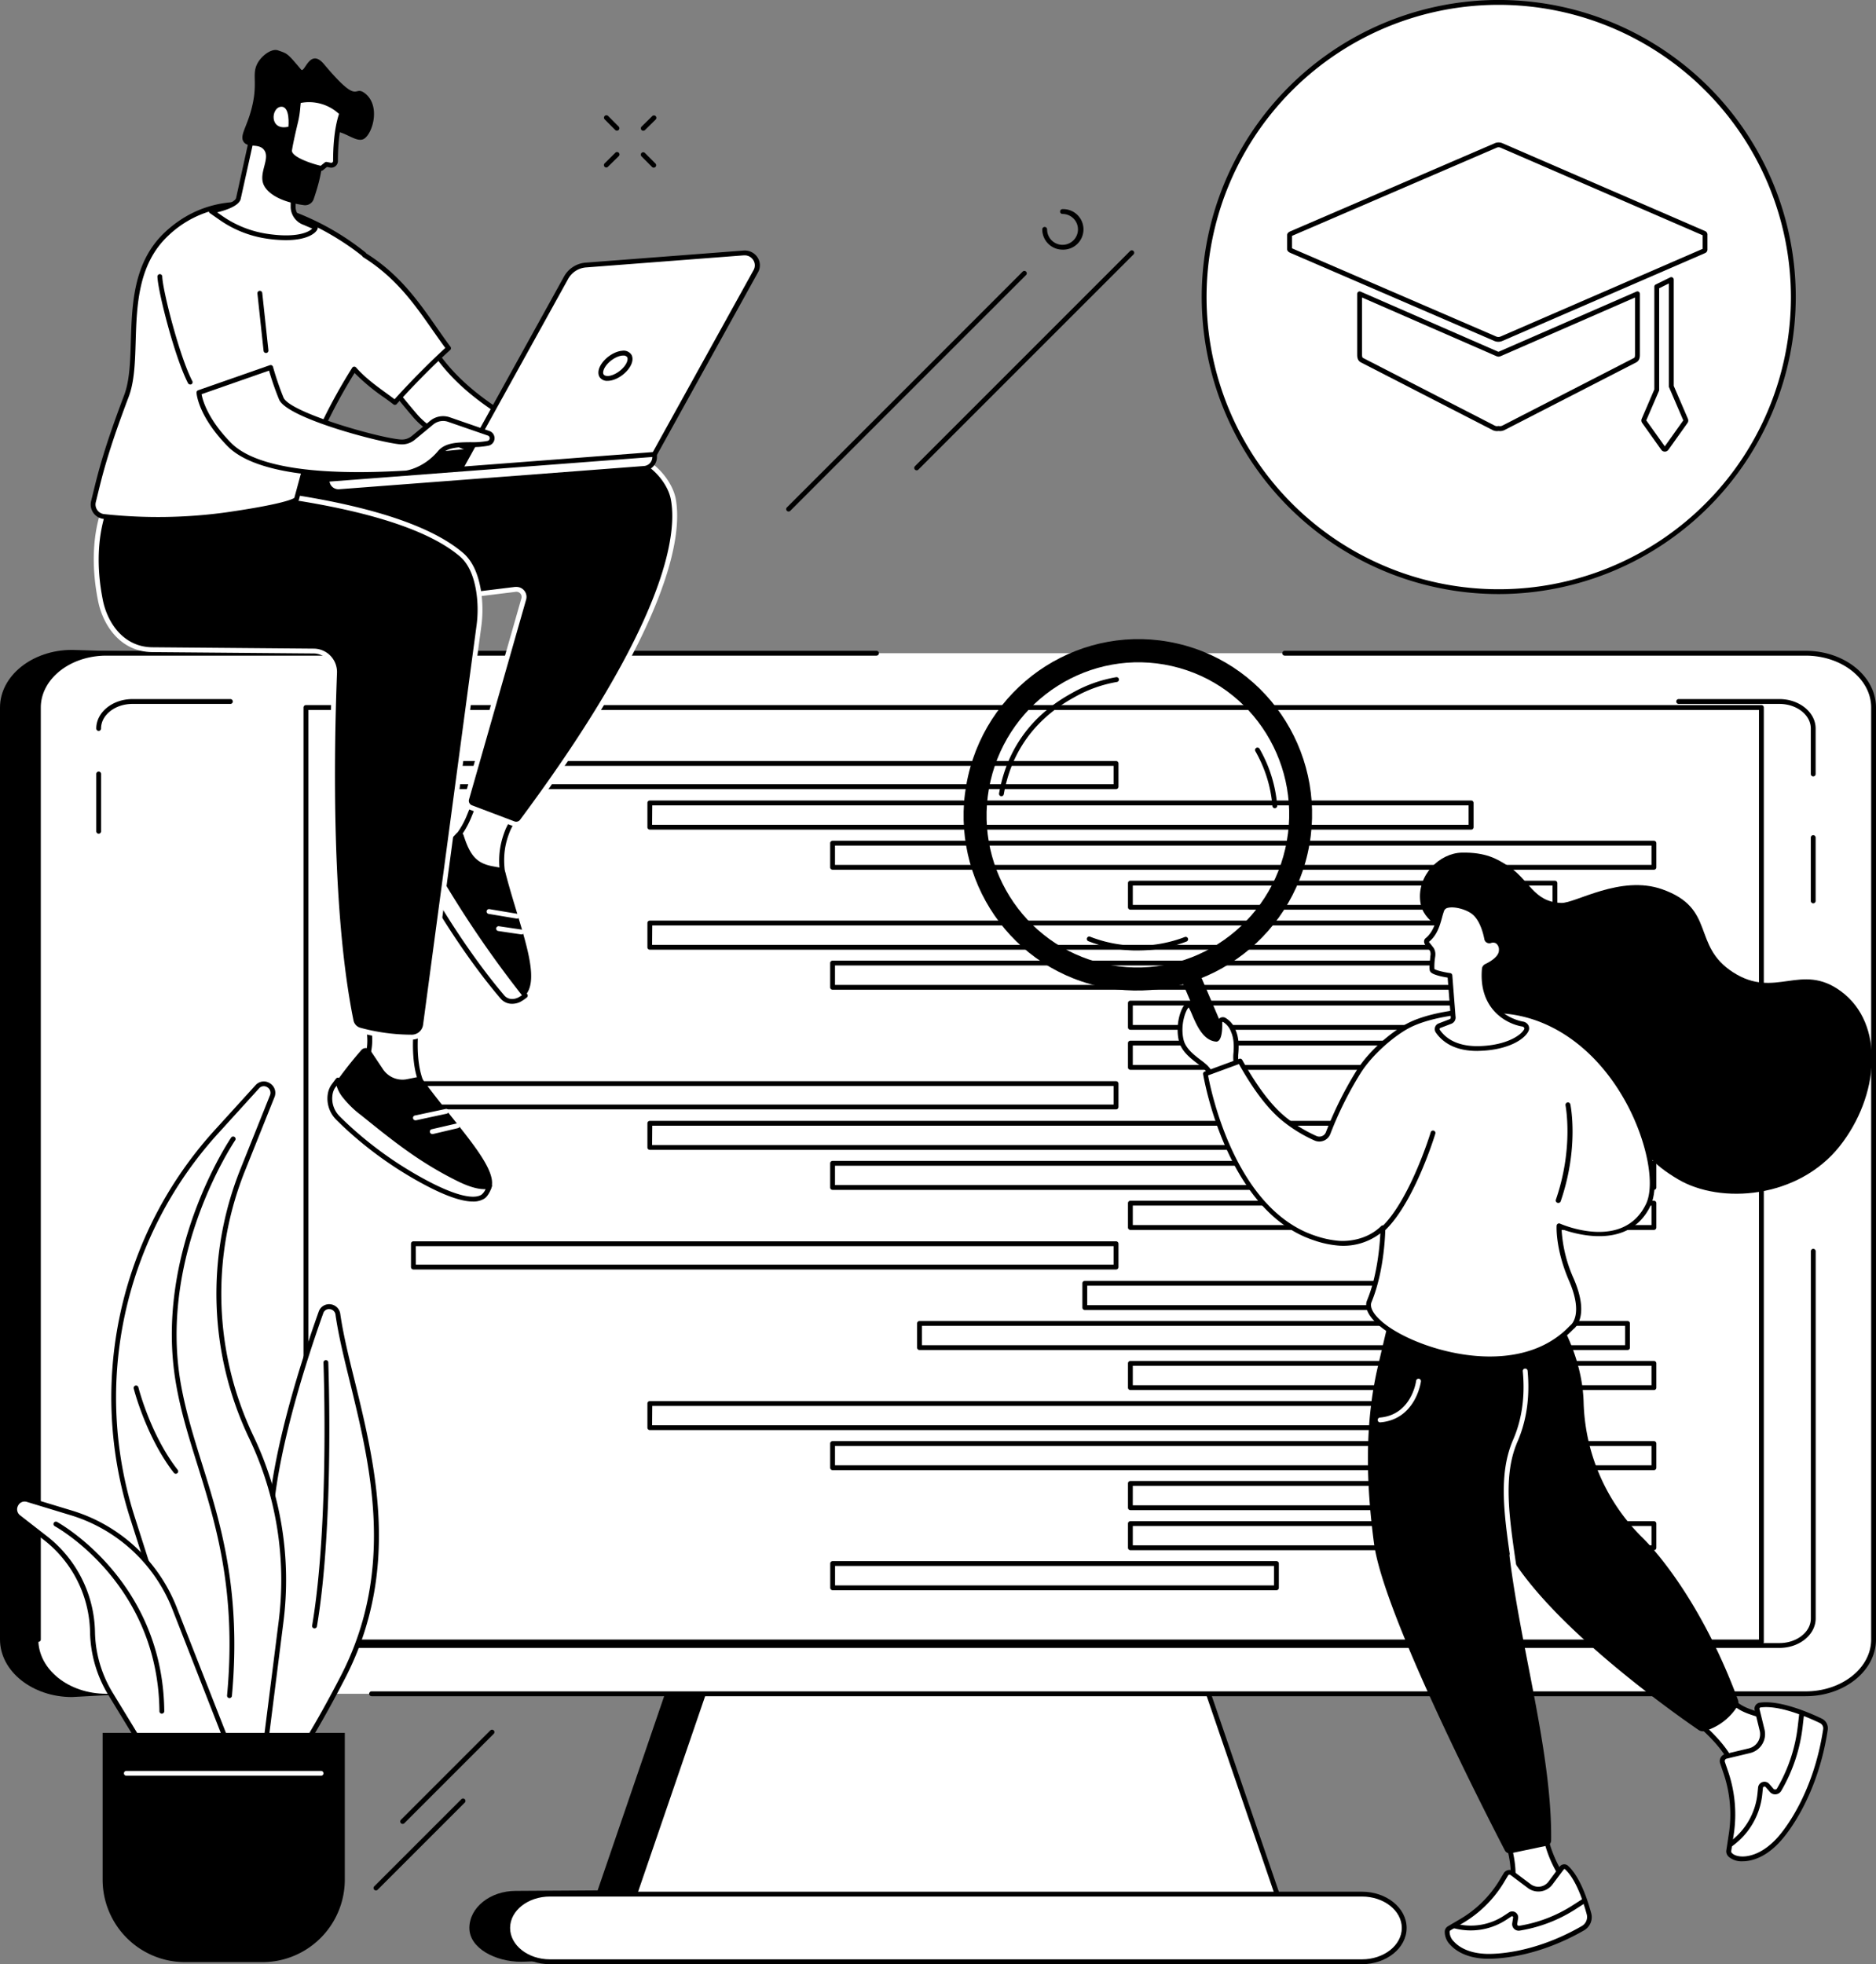
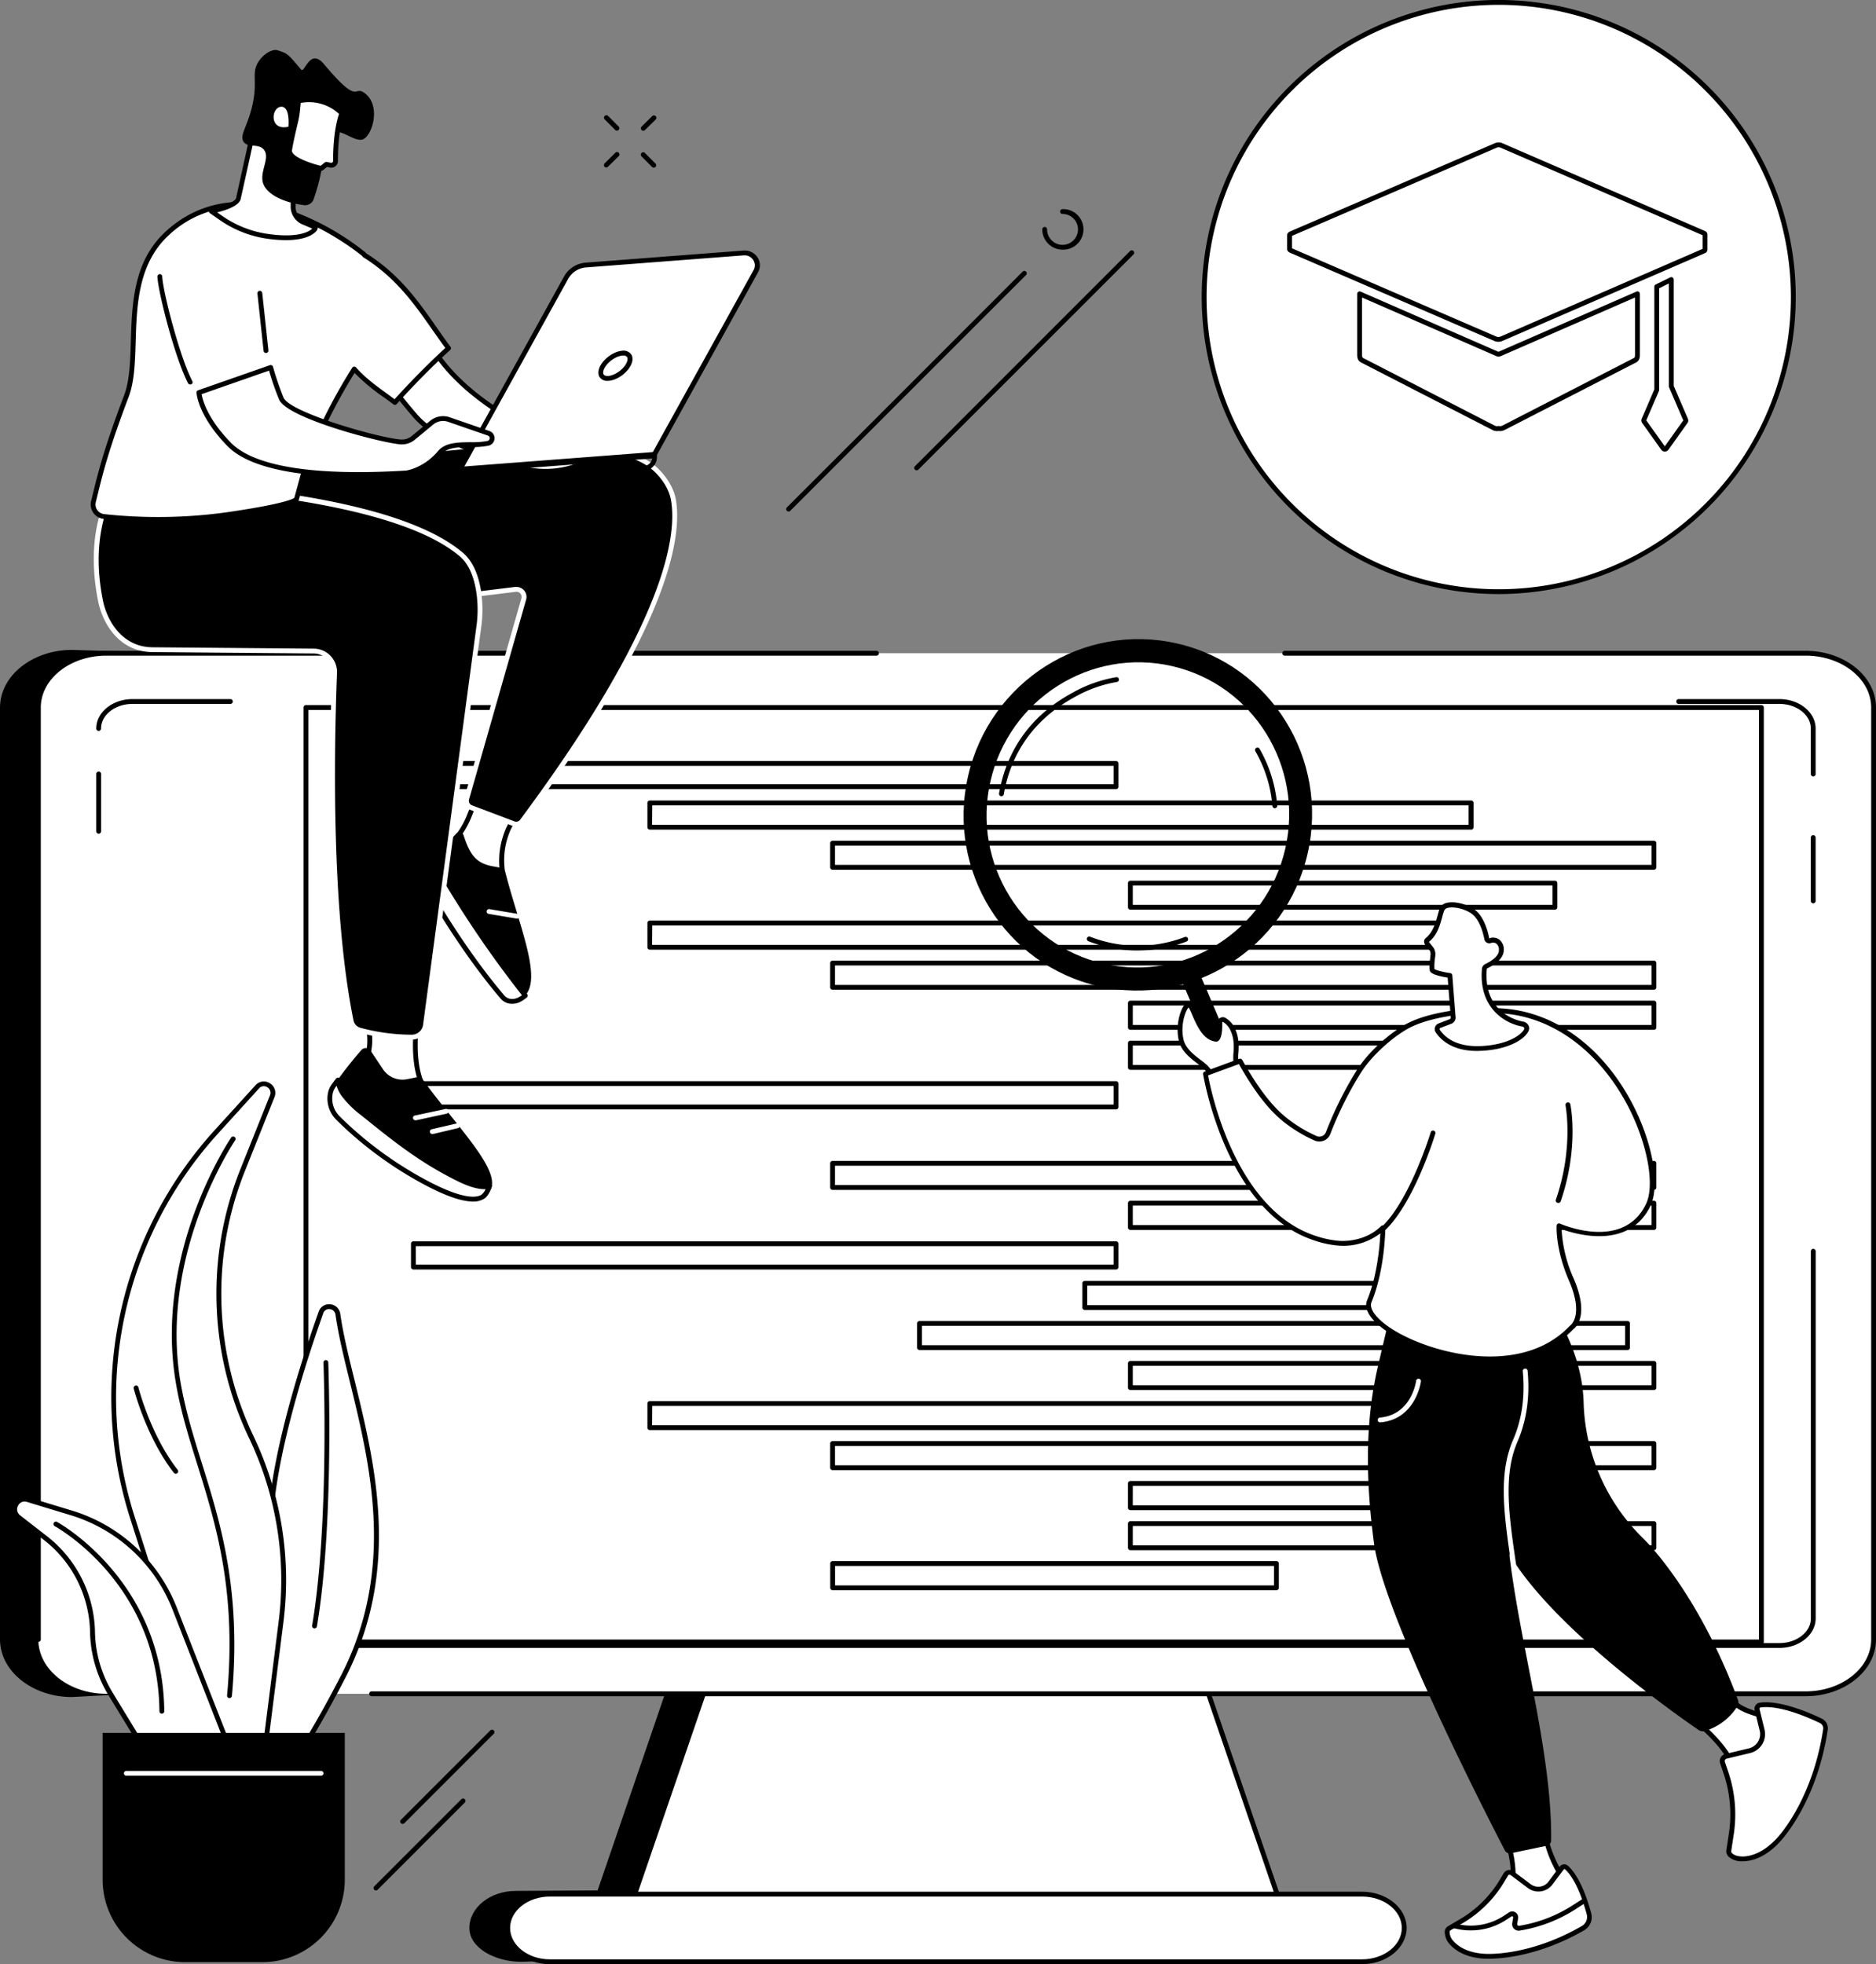
<svg xmlns="http://www.w3.org/2000/svg" viewBox="0 0 776.58 813">
  <rect x="0" y="0" width="776.58" height="813" fill="#808080" stroke="none" />
  <defs>
    <style>.cls-1{fill:#fff;}</style>
  </defs>
  <g id="圖層_2" data-name="圖層 2">
    <g id="Illustration">
      <g id="IT_management_courses" data-name="IT management courses">
        <path d="M720.7,290.36,29.8,269C13.37,269,0,279.72,0,292.86V678.59c0,13.14,13.37,23.84,29.8,23.84L279.44,688.9l-32.05,93.56-33.91.21c-10.57,0-19.18,6.88-19.18,15.34s10.89,14,21.46,14l281.73-9.49c10.57,0-9.22-100.08-9.22-100.08S737.13,290.36,720.7,290.36Z" />
        <polygon class="cls-1" points="483.81 653.11 307.63 653.11 257.64 799.01 533.79 799.01 483.81 653.11" />
        <path d="M533.79,800H257.65a1,1,0,0,1-.82-.42,1,1,0,0,1-.13-.9l50-145.9a1,1,0,0,1,.95-.68H483.81a1,1,0,0,1,.95.68l50,145.9a1,1,0,0,1-.13.9A1,1,0,0,1,533.79,800ZM259,798H532.39L483.1,654.11H308.34Z" />
        <path class="cls-1" d="M563.78,784H227.66c-9.66,0-17.5,6.26-17.5,14s7.84,14,17.5,14H563.78c9.66,0,17.49-6.26,17.49-14S573.44,784,563.78,784Z" />
        <path d="M563.78,813H227.66c-10.2,0-18.5-6.72-18.5-15s8.3-15,18.5-15H563.78c10.2,0,18.5,6.73,18.5,15S574,813,563.78,813ZM227.66,785c-9.1,0-16.5,5.83-16.5,13s7.4,13,16.5,13H563.78c9.1,0,16.5-5.83,16.5-13s-7.4-13-16.5-13Z" />
        <path class="cls-1" d="M15.86,678.59c0,12.42,12.59,22.49,28.11,22.49H747.46c15.53,0,28.12-10.07,28.12-22.49V292.86c0-12.42-12.59-22.48-28.12-22.48H44c-15.52,0-28.11,10.06-28.11,22.48Z" />
        <path d="M15.86,679.59a1,1,0,0,1-1-1V292.86c0-12.95,13.06-23.48,29.11-23.48H362.82a1,1,0,1,1,0,2H44c-14.95,0-27.11,9.64-27.11,21.48V678.59A1,1,0,0,1,15.86,679.59Z" />
        <path d="M747.46,702.08H153.82a1,1,0,0,1,0-2H747.46c14.95,0,27.12-9.64,27.12-21.49V292.86c0-11.84-12.17-21.48-27.12-21.48H531.82a1,1,0,0,1,0-2H747.46c16.06,0,29.12,10.53,29.12,23.48V678.59C776.58,691.54,763.52,702.08,747.46,702.08Z" />
        <path class="cls-1" d="M40.85,669.91c0,6.18,6.26,11.18,14,11.18H736.61c7.72,0,14-5,14-11.18v-152Z" />
        <path d="M736.61,682.09H54.83c-8.26,0-15-5.46-15-12.18a1,1,0,0,1,2,0c0,5.62,5.82,10.18,13,10.18H736.61c7.15,0,13-4.56,13-10.18v-152a1,1,0,0,1,2,0v152C751.59,676.63,744.87,682.09,736.61,682.09Z" />
        <path class="cls-1" d="M40.85,320.37v0Z" />
        <path d="M40.85,345.08a1,1,0,0,1-1-1V320.36a1,1,0,0,1,2,0v23.72A1,1,0,0,1,40.85,345.08Z" />
        <path class="cls-1" d="M95.38,290.36H54.83c-7.72,0-14,5-14,11.18Z" />
        <path d="M40.85,302.54a1,1,0,0,1-1-1c0-6.71,6.72-12.18,15-12.18H95.38a1,1,0,0,1,0,2H54.83c-7.16,0-13,4.57-13,10.18A1,1,0,0,1,40.85,302.54Z" />
        <path class="cls-1" d="M750.59,320.37V301.54c0-6.17-6.26-11.18-14-11.18h-41.7Z" />
        <path d="M750.59,321.37a1,1,0,0,1-1-1V301.54c0-5.61-5.83-10.18-13-10.18h-41.7a1,1,0,0,1,0-2h41.7c8.26,0,15,5.47,15,12.18v18.83A1,1,0,0,1,750.59,321.37Z" />
        <path class="cls-1" d="M750.59,372.9v0Z" />
        <path d="M750.59,373.9a1,1,0,0,1-1-1V346.69a1,1,0,1,1,2,0V372.9A1,1,0,0,1,750.59,373.9Z" />
        <path d="M729.14,680.63H126.64a1,1,0,0,1-1-1V292.85a1,1,0,0,1,1-1h602.5a1,1,0,0,1,1,1V679.63A1,1,0,0,1,729.14,680.63Zm-601.5-2h600.5V293.85H127.64Z" />
        <path d="M462,326.62H171.13a1,1,0,0,1-1-1V316a1,1,0,0,1,1-1H462a1,1,0,0,1,1,1v9.66A1,1,0,0,1,462,326.62Zm-289.85-2H461V317H172.13Z" />
        <path d="M608.94,343.39H269a1,1,0,0,1-1-1V332.34a1,1,0,0,1,1-1h340a1,1,0,0,1,1,1v10.05A1,1,0,0,1,608.94,343.39Zm-339-2h338v-8.05H270Z" />
        <path d="M684.65,360h-340a1,1,0,0,1-1-1v-10a1,1,0,0,1,1-1h340a1,1,0,0,1,1,1v10A1,1,0,0,1,684.65,360Zm-339-2h338v-8h-338Z" />
        <path d="M643.66,376.53H467.93a1,1,0,0,1-1-1v-10a1,1,0,0,1,1-1H643.66a1,1,0,0,1,1,1v10A1,1,0,0,1,643.66,376.53Zm-174.73-2H642.66v-8H468.93Z" />
        <path d="M462,459.18H171.13a1,1,0,0,1-1-1v-9.66a1,1,0,0,1,1-1H462a1,1,0,0,1,1,1v9.66A1,1,0,0,1,462,459.18Zm-289.85-2H461v-7.66H172.13Z" />
-         <path d="M608.94,475.94H269a1,1,0,0,1-1-1v-10a1,1,0,0,1,1-1h340a1,1,0,0,1,1,1v10A1,1,0,0,1,608.94,475.94Zm-339-2h338v-8H270Z" />
        <path d="M684.65,492.51h-340a1,1,0,0,1-1-1v-10a1,1,0,0,1,1-1h340a1,1,0,0,1,1,1v10A1,1,0,0,1,684.65,492.51Zm-339-2h338v-8h-338Z" />
        <path d="M684.65,509.08H467.93a1,1,0,0,1-1-1V498a1,1,0,0,1,1-1H684.65a1,1,0,0,1,1,1v10.05A1,1,0,0,1,684.65,509.08Zm-215.72-2H683.65V499H468.93Z" />
        <path d="M608.94,393.1H269a1,1,0,0,1-1-1V382.05a1,1,0,0,1,1-1h340a1,1,0,0,1,1,1V392.1A1,1,0,0,1,608.94,393.1Zm-339-2h338v-8.05H270Z" />
        <path d="M684.65,409.67h-340a1,1,0,0,1-1-1V398.62a1,1,0,0,1,1-1h340a1,1,0,0,1,1,1v10.05A1,1,0,0,1,684.65,409.67Zm-339-2h338v-8.05h-338Z" />
        <path d="M602.67,442.81H467.93a1,1,0,0,1-1-1V431.76a1,1,0,0,1,1-1H602.67a1,1,0,0,1,1,1v10.05A1,1,0,0,1,602.67,442.81Zm-133.74-2H601.67v-8.05H468.93Z" />
        <path d="M684.65,426.24H467.93a1,1,0,0,1-1-1V415.19a1,1,0,0,1,1-1H684.65a1,1,0,0,1,1,1v10.05A1,1,0,0,1,684.65,426.24Zm-215.72-2H683.65v-8.05H468.93Z" />
        <path d="M462,525.46H171.13a1,1,0,0,1-1-1V514.8a1,1,0,0,1,1-1H462a1,1,0,0,1,1,1v9.66A1,1,0,0,1,462,525.46Zm-289.85-2H461V515.8H172.13Z" />
        <path d="M608.94,542.22H449.06a1,1,0,0,1-1-1V531.17a1,1,0,0,1,1-1H608.94a1,1,0,0,1,1,1v10.05A1,1,0,0,1,608.94,542.22Zm-158.88-2H607.94v-8.05H450.06Z" />
        <path d="M673.72,558.79H380.64a1,1,0,0,1-1-1v-10a1,1,0,0,1,1-1H673.72a1,1,0,0,1,1,1v10A1,1,0,0,1,673.72,558.79Zm-292.08-2H672.72v-8H381.64Z" />
        <path d="M684.65,575.36H467.93a1,1,0,0,1-1-1V564.31a1,1,0,0,1,1-1H684.65a1,1,0,0,1,1,1v10.05A1,1,0,0,1,684.65,575.36Zm-215.72-2H683.65v-8.05H468.93Z" />
        <path d="M528.38,658.21H344.68a1,1,0,0,1-1-1V647.16a1,1,0,0,1,1-1h183.7a1,1,0,0,1,1,1v10.05A1,1,0,0,1,528.38,658.21Zm-182.7-2h181.7v-8.05H345.68Z" />
        <path d="M608.94,591.93H269a1,1,0,0,1-1-1v-10a1,1,0,0,1,1-1h340a1,1,0,0,1,1,1v10A1,1,0,0,1,608.94,591.93Zm-339-2h338v-8H270Z" />
        <path d="M684.65,608.5h-340a1,1,0,0,1-1-1v-10a1,1,0,0,1,1-1h340a1,1,0,0,1,1,1v10A1,1,0,0,1,684.65,608.5Zm-339-2h338v-8h-338Z" />
        <path d="M684.65,641.64H467.93a1,1,0,0,1-1-1v-10a1,1,0,0,1,1-1H684.65a1,1,0,0,1,1,1v10A1,1,0,0,1,684.65,641.64Zm-215.72-2H683.65v-8H468.93Z" />
        <path d="M592,625.07H467.93a1,1,0,0,1-1-1V614a1,1,0,0,1,1-1H592a1,1,0,0,1,1,1v10.05A1,1,0,0,1,592,625.07Zm-123.08-2H591V615H468.93Z" />
        <path class="cls-1" d="M85.49,768.84s21.42-6.69,56.49-74.75c29.61-57.45,3.22-113-2.11-150.12a3.62,3.62,0,0,0-7-.73c-8.88,25-23.16,70.33-20.85,98.27C115.34,681.77,85.49,768.84,85.49,768.84Z" />
        <path d="M85.49,769.84a1,1,0,0,1-.71-.3,1,1,0,0,1-.23-1c.29-.87,29.73-87.34,26.46-126.93-2.33-28.18,12.1-73.93,20.91-98.69a4.55,4.55,0,0,1,4.8-3.07,4.61,4.61,0,0,1,4.14,4c1.2,8.38,3.51,17.83,6,27.83,8.52,34.81,19.12,78.14-3.95,122.89-34.87,67.65-56.19,75-57.08,75.25A1,1,0,0,1,85.49,769.84Zm50.75-228a2.51,2.51,0,0,0-2.44,1.76c-8.75,24.61-23.09,70-20.79,97.85,3,36.37-21.15,111.43-25.81,125.47,6.08-3.53,25.58-18.31,53.89-73.26,22.73-44.09,12.22-87,3.79-121.5-2.46-10-4.79-19.54-6-28a2.62,2.62,0,0,0-2.36-2.29Z" />
        <path class="cls-1" d="M108.7,731.63l7.63-60.31A137.55,137.55,0,0,0,104,594.78a137.6,137.6,0,0,1-3.58-110.37l12.25-30.6a3.72,3.72,0,0,0-6.17-3.94L89.29,468.8A163.13,163.13,0,0,0,54.78,628l31.7,99.37Z" />
        <path d="M108.7,732.63a.55.55,0,0,1-.18,0l-22.23-4.27a1,1,0,0,1-.76-.68L53.83,628.3A164.43,164.43,0,0,1,88.55,468.13l17.21-18.93a4.57,4.57,0,0,1,5.95-.83,4.65,4.65,0,0,1,1.89,5.81l-12.25,30.61a136.85,136.85,0,0,0,3.55,109.56,138.17,138.17,0,0,1,12.42,77.1l-7.62,60.31a1,1,0,0,1-.41.68A1,1,0,0,1,108.7,732.63Zm-21.45-6.14,20.6,4,7.49-59.25a136.24,136.24,0,0,0-12.24-76A138.85,138.85,0,0,1,99.49,484l12.25-30.6a2.66,2.66,0,0,0-1.09-3.37,2.6,2.6,0,0,0-3.42.47L90,469.47a162.44,162.44,0,0,0-34.3,158.22Z" />
        <path class="cls-1" d="M98.87,733.61,72.41,666a67.1,67.1,0,0,0-43-39.86l-18-5.46C7,619.38,4.07,625.17,7.69,628l11.09,8.62a50.72,50.72,0,0,1,19.5,39A51,51,0,0,0,45.7,701l17.93,29.41Z" />
        <path d="M98.87,734.61h-.09l-35.24-3.16a1,1,0,0,1-.77-.47L44.84,701.56a52,52,0,0,1-7.56-25.94A49.48,49.48,0,0,0,18.16,637.4L7.07,628.77a5.07,5.07,0,0,1-1.41-6.47,5,5,0,0,1,6-2.55l18,5.46a67.71,67.71,0,0,1,43.62,40.45L99.8,733.24a1,1,0,0,1-.13,1A1,1,0,0,1,98.87,734.61Zm-34.65-5.12,33.13,3L71.48,666.39a65.74,65.74,0,0,0-42.34-39.26l-18-5.47a3,3,0,0,0-3.66,1.56,3.09,3.09,0,0,0,.86,4l11.09,8.62a51.45,51.45,0,0,1,19.89,39.76,50,50,0,0,0,7.27,24.94Z" />
        <path d="M95,702.85h-.1a1,1,0,0,1-.9-1.09c4-43.16-4.64-70.94-12.28-95.45-3.54-11.33-6.88-22-8.86-33.54C63.46,518.44,95.37,471.31,95.7,470.84A1,1,0,1,1,97.34,472c-.31.46-31.76,47-22.55,100.46,2,11.37,5.28,22,8.8,33.28C91.29,630.4,100,658.39,96,702A1,1,0,0,1,95,702.85Z" />
        <path d="M130.2,674l-.17,0a1,1,0,0,1-.82-1.15c7.21-42.62,4.71-108.23,4.69-108.89a1,1,0,0,1,1-1,1,1,0,0,1,1,1c0,.66,2.53,66.48-4.72,109.31A1,1,0,0,1,130.2,674Z" />
        <path d="M67,709.31a1,1,0,0,1-1-1c-.51-53.08-42.9-76.37-43.33-76.6a1,1,0,0,1,.94-1.77c.44.24,43.87,24.1,44.39,78.35a1,1,0,0,1-1,1Z" />
        <path d="M72.76,610a1,1,0,0,1-.79-.38c-11.48-14.76-16.57-34.7-16.62-34.9a1,1,0,0,1,.72-1.21,1,1,0,0,1,1.22.73c.05.19,5,19.74,16.26,34.15a1,1,0,0,1-.17,1.4A1,1,0,0,1,72.76,610Z" />
        <path d="M42.48,717.27H142.73a0,0,0,0,1,0,0V778a34.16,34.16,0,0,1-34.16,34.16H76.64A34.16,34.16,0,0,1,42.48,778V717.27A0,0,0,0,1,42.48,717.27Z" />
        <path class="cls-1" d="M132.9,735H52.3a1,1,0,1,1,0-2h80.6a1,1,0,0,1,0,2Z" />
        <path class="cls-1" d="M210.12,370.59c-3.63-12-3-19.56.28-27.44l5.55-11-16.69-6.7L194.14,338a35.22,35.22,0,0,1-7,10.94l-2.76,2.93Z" />
        <path d="M210.12,371.59a1,1,0,0,1-.59-.19l-25.76-18.75a1,1,0,0,1-.41-.71,1,1,0,0,1,.27-.78l2.75-2.93a34.17,34.17,0,0,0,6.84-10.62L198.33,325a1,1,0,0,1,1.3-.56l16.69,6.7a1,1,0,0,1,.56.57,1,1,0,0,1,0,.81l-5.55,11c-2.88,6.89-4,14.1-.21,26.7a1,1,0,0,1-1,1.29ZM185.86,351.7l22.51,16.38c-2.63-9.95-2.27-17.24,1.11-25.31l5.09-10.14-14.76-5.92-4.74,11.65a36.25,36.25,0,0,1-7.23,11.25Z" />
        <path d="M191.9,345.71a1.82,1.82,0,0,0-3.06-.62c-2.64,2.8-7.26,7.5-10.77,9.93a7.83,7.83,0,0,0-2.44,10.11c5.24,9.87,18.49,31.29,32.46,47.64,1,1.12,3.34,2.61,6.76,1.07,11.48-5.16.56-28.51-5.67-52.82a2.5,2.5,0,0,0-2-1.86l-3.47-.64C197.32,357.24,194.62,354.22,191.9,345.71Z" />
        <path class="cls-1" d="M178.86,354.48l-.79.54a7.83,7.83,0,0,0-2.44,10.11c5.24,9.87,18.49,31.29,32.46,47.64,1,1.12,3.34,2.61,6.76,1.07a16.25,16.25,0,0,0,2.63-1.75l-.94-1.2A441.71,441.71,0,0,1,180.31,357Z" />
        <path d="M212,415.49a6.17,6.17,0,0,1-4.69-2.07c-14-16.33-27.13-37.54-32.58-47.82a8.83,8.83,0,0,1,2.75-11.4l.8-.54a1,1,0,0,1,.78-.15,1,1,0,0,1,.65.48l1.45,2.55a442.64,442.64,0,0,0,36.14,53.73l.94,1.2a1,1,0,0,1-.15,1.39,16.61,16.61,0,0,1-2.85,1.9A7.88,7.88,0,0,1,212,415.49Zm-33.49-59.57a6.82,6.82,0,0,0-2,8.74c5.41,10.2,18.49,31.25,32.33,47.46.35.4,2.23,2.32,5.59.81a11.5,11.5,0,0,0,1.63-1l-.32-.4a443.67,443.67,0,0,1-36.31-54Z" />
        <path class="cls-1" d="M213.94,380.2l-.16,0-11.51-1.93a1,1,0,0,1-.82-1.15,1,1,0,0,1,1.15-.82l11.51,1.93a1,1,0,0,1-.17,2Z" />
-         <path class="cls-1" d="M215.81,386.75h-.15l-9.4-1.39a1,1,0,0,1-.85-1.14,1,1,0,0,1,1.14-.84l9.4,1.39a1,1,0,0,1-.14,2Z" />
        <path d="M116.08,196.5s115.84-25.4,151.15-5.29c5.32,3,10.36,9.38,11.47,15.4,3.39,18.33-6.81,58.27-62.62,133.34a3,3,0,0,1-3.43,1L195,334.24a3,3,0,0,1-1.8-3.57l23.64-82.74a3.13,3.13,0,0,0-3.39-4L103,257.53Z" />
        <path class="cls-1" d="M213.69,342.15a3.93,3.93,0,0,1-1.39-.26l-17.71-6.71a4,4,0,0,1-2.4-4.79l23.64-82.73a2.13,2.13,0,0,0-2.31-2.7L103.13,258.53a1,1,0,0,1-1.1-1.21l13.07-61a1,1,0,0,1,.77-.76c4.74-1,116.62-25.26,151.85-5.19,5.82,3.32,10.86,10.08,12,16.09,2.74,14.84-1.77,52-62.81,134.12A4,4,0,0,1,213.69,342.15Zm.1-99.21a4.13,4.13,0,0,1,4,5.26l-23.64,82.74a2,2,0,0,0,1.19,2.37L213,340a2,2,0,0,0,2.27-.66c60.58-81.51,65.13-118,62.44-132.57-1-5.47-5.63-11.66-11-14.71-33.24-18.93-140.56,3.3-149.81,5.27l-12.64,59,109-13.4A4.36,4.36,0,0,1,213.79,242.94Z" />
        <path class="cls-1" d="M150.29,414.65l2.27,10.78a23.76,23.76,0,0,1-8.44,23.73L178,453.29s-7.4-4.5-5.89-26.31l1.94-18.24Z" />
        <path d="M178,454.29h-.12L144,450.16a1,1,0,0,1-.85-.75,1,1,0,0,1,.4-1.07c.44-.31,10.9-7.87,8-22.72l-2.27-10.77a1,1,0,0,1,.74-1.17l23.79-5.91a1,1,0,0,1,.9.21,1,1,0,0,1,.34.86l-1.94,18.25c-1.43,20.69,5.37,25.31,5.43,25.35a1,1,0,0,1-.53,1.85Zm-31.57-5.85L175.42,452c-2.24-3.13-5.3-10.22-4.27-25.06l1.79-16.86-21.47,5.34,2.07,9.84A25,25,0,0,1,146.47,448.44Z" />
        <path d="M149.58,434.65a163.27,163.27,0,0,0-11.75,15.11c-2.44,3.68-1,7.91,1.64,11.43,5.34,7.18,12.67,12.7,21.28,18.38A189.13,189.13,0,0,0,186.8,494.4c2.75,1.26,8.94,3,13.08.91,12.51-6.24-8.35-25.78-24.75-48.28a2.81,2.81,0,0,0-2.81-1.11l-3.83.77a9.69,9.69,0,0,1-9.94-4.1l-5.16-7.72A2.4,2.4,0,0,0,149.58,434.65Z" />
        <path class="cls-1" d="M139.85,447s-1.83,2.44-2,2.72a8.29,8.29,0,0,0-1.17,3.09,11.32,11.32,0,0,0,3.07,9.76c.6.62,1.41,1.42,2.36,2.33a156.27,156.27,0,0,0,32.83,23.86c6.05,3.31,19.47,10.1,25,6.51,1.69-1.11,2.73-4.48,2.73-4.48s-3.2,1.92-12.86-2.87c-16.3-8.11-27.34-17.2-40.8-28.07a40.58,40.58,0,0,1-6.36-6.44A12.75,12.75,0,0,1,139.85,447Z" />
        <path d="M195.76,497.33c-4.87,0-12-2.56-21.32-7.65a157.39,157.39,0,0,1-33-24c-1-1-1.82-1.76-2.4-2.36a12.35,12.35,0,0,1-3.33-10.63,9.16,9.16,0,0,1,1.33-3.46c.19-.29,1.74-2.36,2.05-2.77a1,1,0,0,1,1.79.48,11.75,11.75,0,0,0,2.53,5.9,39.41,39.41,0,0,0,6.21,6.29l1.3,1.05c12.68,10.25,23.64,19.11,39.32,26.9,8.81,4.38,11.9,2.91,11.93,2.89a1,1,0,0,1,1.11.12,1,1,0,0,1,.33,1.05c-.12.38-1.2,3.76-3.14,5A8.46,8.46,0,0,1,195.76,497.33ZM139.33,449.4l-.67.92a7.23,7.23,0,0,0-1,2.71,10.36,10.36,0,0,0,2.81,8.89c.55.57,1.34,1.35,2.33,2.29a155,155,0,0,0,32.62,23.71c11.93,6.52,20.43,8.84,23.93,6.55a5.86,5.86,0,0,0,1.66-2.28c-2.05.12-5.71-.37-11.68-3.34C173.43,481,162.4,472,149.62,461.71l-1.3-1a41.42,41.42,0,0,1-6.51-6.58A14,14,0,0,1,139.33,449.4Z" />
        <path class="cls-1" d="M172.07,463.7a1,1,0,0,1-.21-2L184.52,459a1,1,0,0,1,1.18.76,1,1,0,0,1-.76,1.19l-12.66,2.74Z" />
        <path class="cls-1" d="M179.07,469.38a1,1,0,0,1-.23-2L189.11,465a1,1,0,0,1,1.2.75,1,1,0,0,1-.74,1.2l-10.27,2.42A.85.85,0,0,1,179.07,469.38Z" />
        <path d="M191,229.62c-33.75-28.86-142.36-29.77-142.36-29.77S35.11,216,41.58,248.56c2.14,10.73,9.73,20.36,21.72,20.36l66.63.56a8.65,8.65,0,0,1,8.57,9c-1.24,32.21-2.35,98.79,6.86,144.17a5,5,0,0,0,3.57,3.79,81.8,81.8,0,0,0,21.64,2.9,5.7,5.7,0,0,0,5.55-5l22.1-165a50.08,50.08,0,0,0-.15-15C197.18,239.11,195.23,233.21,191,229.62Z" />
        <path class="cls-1" d="M169.72,430.34a83.87,83.87,0,0,1-21.05-2.94,6,6,0,0,1-4.29-4.56c-9.1-44.84-8.22-109.72-6.88-144.41a7.65,7.65,0,0,0-7.58-7.95l-66.63-.56c-13.63,0-20.74-11.4-22.69-21.16-6.49-32.63,6.74-48.88,7.31-49.55a1,1,0,0,1,.77-.36c4.45,0,109.36,1.24,143,30,3.72,3.18,6.2,8.35,7.38,15.37a51.25,51.25,0,0,1,.15,15.27l-22.1,165a6.72,6.72,0,0,1-6.53,5.82ZM49.16,200.86c-1.87,2.55-12.37,18.5-6.59,47.51,1.79,9,8.3,19.55,20.73,19.55l66.63.56a9.67,9.67,0,0,1,9.57,10c-1.33,34.6-2.22,99.3,6.84,143.93a4,4,0,0,0,2.85,3,81.23,81.23,0,0,0,21.37,2.86,4.72,4.72,0,0,0,4.57-4.09l22.1-165a49.3,49.3,0,0,0-.15-14.68c-1.09-6.54-3.35-11.31-6.7-14.18C158.45,203.08,57.18,201,49.16,200.86Z" />
        <path class="cls-1" d="M168.05,123.62,177,140.76c8.67,15.6,22.62,25.94,38.06,34.89l6.26,3.63a20.88,20.88,0,0,0,13.28,2.64l.7-.09a29,29,0,0,1,20,4.7l-15.57,6a38.65,38.65,0,0,1-29.35-.61c-8.92-3.92-29-8.72-38.47-19.75C152.07,149,152.84,143.9,152.84,143.9Z" />
        <path d="M225.72,196.12A39.14,39.14,0,0,1,210,192.81c-2.08-.92-4.75-1.87-7.85-3-9.95-3.55-23.57-8.42-31-17-19.58-22.8-19.39-28.48-19.31-29.05a1,1,0,0,1,.19-.45L167.25,123a1,1,0,0,1,1.69.14l8.93,17.14c9.15,16.44,24.18,26.66,37.68,34.49l6.26,3.63a20.08,20.08,0,0,0,12.65,2.51l.7-.09a29.91,29.91,0,0,1,20.71,4.87,1,1,0,0,1-.21,1.76l-15.56,6A40,40,0,0,1,225.72,196.12Zm-71.87-51.9c.15,1.09,1.75,7.39,18.82,27.27,7.06,8.22,20.39,13,30.13,16.46,3.14,1.12,5.84,2.08,8,3a37.35,37.35,0,0,0,28.59.58l13.7-5.24a27.89,27.89,0,0,0-17.66-3.5l-.7.09a22.07,22.07,0,0,1-13.91-2.76l-6.26-3.63c-13.74-8-29.05-18.38-38.44-35.28l-8.21-15.75Z" />
        <path class="cls-1" d="M150.91,105.62l-.24-.35s-47.22-40.2-81.44-8.69C49,115.25,58.87,146.67,52.34,163.89c-9.41,24.82-11.19,33.89-13.64,43.67A5,5,0,0,0,43,213.78,209.91,209.91,0,0,0,93.8,213c30.13-4.35,29-6.67,29-6.67l3.24-12a224,224,0,0,1,20.61-41.67c5,5.7,11.56,9.82,16.83,13.87,5.79-6.52,14.72-15.69,22.21-22.45C175.85,131,168.08,116.33,150.91,105.62Z" />
        <path d="M65.78,216a213,213,0,0,1-22.85-1.21,6,6,0,0,1-5.2-7.45c.28-1.13.56-2.24.83-3.37,2.11-8.63,4.5-18.4,12.84-40.41,2.27-6,2.51-13.87,2.76-22.23.48-15.54,1-33.15,14.39-45.47C82.84,82.69,101.72,80,123.14,88.17a108.25,108.25,0,0,1,28.18,16.34.86.86,0,0,1,.18.2l.11.17c13.77,8.65,21.56,19.79,29.09,30.57,1.87,2.68,3.8,5.44,5.78,8.09a1,1,0,0,1-.13,1.34c-7.87,7.11-16.79,16.36-22.14,22.38a1,1,0,0,1-1.35.12c-1.29-1-2.65-2-4.08-3a83,83,0,0,1-12-10A222.41,222.41,0,0,0,127,194.74l-3.18,11.76a1.3,1.3,0,0,1-.14.49c-1.05,2-11,4.35-29.71,7A198,198,0,0,1,65.78,216Zm34-130.36A42.77,42.77,0,0,0,69.91,97.31c-12.76,11.75-13.29,28.92-13.75,44.06-.26,8.53-.5,16.59-2.89,22.88-8.3,21.9-10.67,31.6-12.77,40.17-.27,1.13-.55,2.25-.83,3.38a4,4,0,0,0,3.48,5,207.43,207.43,0,0,0,50.51-.73c23.6-3.41,27.56-5.53,28.18-6l3.23-11.92a224.08,224.08,0,0,1,20.73-41.94,1,1,0,0,1,1.59-.12c3.67,4.2,8.19,7.49,12.56,10.67,1.18.86,2.3,1.68,3.39,2.5,5.27-5.88,13.54-14.43,21-21.23-1.81-2.45-3.57-5-5.28-7.41-7.45-10.67-15.15-21.69-28.68-30.14a1,1,0,0,1-.3-.28l-.16-.23C148.18,104.51,124.8,85.62,99.78,85.62Zm22.11,121.19h0Zm0,0Zm0-.11,0,.11Z" />
        <path d="M110.11,146.1a1,1,0,0,1-1-.89l-2.55-23.73a1,1,0,1,1,2-.21L111.11,145a1,1,0,0,1-.89,1.1Z" />
        <path d="M78.73,159.14a1,1,0,0,1-.89-.53C72.31,148,65.32,120.38,65.17,114.47a1,1,0,1,1,2,0c.14,5.63,7.14,33.14,12.44,43.26a1,1,0,0,1-.42,1.35A1.11,1.11,0,0,1,78.73,159.14Z" />
        <path class="cls-1" d="M270.56,188.7l-80.44,6.13L234.32,115a10.29,10.29,0,0,1,8.25-5.27l65.28-5a5.12,5.12,0,0,1,5,7.51Z" />
        <path d="M190.12,195.83a1,1,0,0,1-.84-.46,1,1,0,0,1,0-1l44.19-79.89a11.21,11.21,0,0,1,9.05-5.77l65.28-5a6.3,6.3,0,0,1,5.78,2.83,5.93,5.93,0,0,1,.22,6.16l-42.34,76.49a1,1,0,0,1-.79.51l-80.44,6.13Zm118.16-90.14-.36,0-65.28,5a9.24,9.24,0,0,0-7.45,4.75L191.9,193.7l78-5.95,42.07-76a4,4,0,0,0-.15-4.1A4.21,4.21,0,0,0,308.28,105.69Zm-37.72,83h0Z" />
        <path d="M251.5,157.64a3.69,3.69,0,0,1-3.27-1.54c-.78-1.22-.67-3,.32-4.77,1.75-3.19,5.7-5.89,9-6.14a3.87,3.87,0,0,1,3.76,1.52c.79,1.22.67,3-.32,4.77-1.74,3.19-5.69,5.89-9,6.14ZM258,147.17h-.33c-2.61.2-6,2.54-7.4,5.11-.61,1.13-.76,2.15-.39,2.72s1.39.66,1.93.62c2.6-.2,6-2.54,7.39-5.11h0c.61-1.13.76-2.15.39-2.72A1.84,1.84,0,0,0,258,147.17Z" />
-         <path class="cls-1" d="M266.64,193.88,140.46,203.5a4.74,4.74,0,0,1-5.08-4.37l-.21-.7,135.62-10.34.21.71A4.73,4.73,0,0,1,266.64,193.88Z" />
        <path d="M140.09,204.51a5.72,5.72,0,0,1-5.69-5.19l-.19-.61a1,1,0,0,1,.14-.85,1,1,0,0,1,.75-.43l135.62-10.34a1,1,0,0,1,1,.71l.21.71a1.55,1.55,0,0,1,0,.21,5.74,5.74,0,0,1-5.28,6.16L140.54,204.5Zm-3.68-5.18a3.73,3.73,0,0,0,4,3.17l126.18-9.61a3.75,3.75,0,0,0,3.45-3.74Zm130.23-5.45h0Z" />
        <path class="cls-1" d="M202.25,179.34l-16.42-5.69a7.41,7.41,0,0,0-7.14,1.3l-7.62,6.3a7.4,7.4,0,0,1-5.19,1.67c-8.22-.54-46.51-11-49.44-18a122.29,122.29,0,0,1-4.4-12.85L82.35,162.49s.48,9.17,12.55,21.48c10.28,10.49,36.78,14,73.23,11.81,0,0,7.62-.86,14-8.49,4.08-4.87,14-2.36,19.92-3.81A2.16,2.16,0,0,0,202.25,179.34Z" />
        <path d="M148.8,197.4c-27.68,0-46.38-4.33-54.61-12.73C82,172.23,81.37,162.93,81.35,162.54a1,1,0,0,1,.67-1l29.69-10.38a1,1,0,0,1,.8.06,1,1,0,0,1,.5.62,122.74,122.74,0,0,0,4.35,12.73c2.63,6.23,39.75,16.77,48.58,17.35a6.37,6.37,0,0,0,4.5-1.44l7.62-6.3a8.45,8.45,0,0,1,8.1-1.47l16.42,5.68a3.16,3.16,0,0,1-.28,6.06,33.37,33.37,0,0,1-7.47.58c-4.7,0-9.56.09-11.92,2.9-6.57,7.84-14.34,8.8-14.66,8.84Q157.89,197.4,148.8,197.4ZM83.45,163.16c.41,2.36,2.46,10.22,12.16,20.11s34.68,13.79,72.46,11.51c0,0,7.27-.93,13.3-8.13,3-3.53,8.29-3.57,13.44-3.62a32.35,32.35,0,0,0,7-.52,1.16,1.16,0,0,0,.11-2.23L185.5,174.6a6.41,6.41,0,0,0-6.17,1.12l-7.62,6.3a8.35,8.35,0,0,1-5.9,1.9c-7.59-.5-47-10.72-50.29-18.57a120.55,120.55,0,0,1-4.15-11.95Z" />
        <path class="cls-1" d="M121.35,63.61l0,22.21a7,7,0,0,0,4.78,6.35L130.32,94c1.09.47-2.83,6.39-20.22,3.72a44.43,44.43,0,0,1-18.61-7.47L87.42,87.4C90.23,87,98,84.93,98.67,82.17l6.42-28.92Z" />
        <path d="M118.3,99.4a55.71,55.71,0,0,1-8.35-.7,45.52,45.52,0,0,1-19-7.64l-4.07-2.84a1,1,0,0,1-.41-1,1,1,0,0,1,.83-.76c3.88-.57,10-2.71,10.43-4.49L104.11,53a1,1,0,0,1,.59-.7,1,1,0,0,1,.92.08l16.27,10.35a1,1,0,0,1,.46.85l0,22.21a6,6,0,0,0,4.1,5.41l4.3,1.84a1.33,1.33,0,0,1,.71,1.68C131,96.19,127.71,99.4,118.3,99.4ZM89.89,87.9l2.17,1.52a43.78,43.78,0,0,0,18.19,7.31c12.9,2,17.83-.84,19-2.12l-3.54-1.52a8,8,0,0,1-5.38-7.23l0-21.7-14.6-9.3-6.1,27.53C98.89,85.32,93.18,87.11,89.89,87.9Z" />
        <path d="M151,38.57c-4.81-3.62-2,5.72-16.87-12-5.93-7.06-8,4-9.5,2.2-5.71-6.75-5.51-6.53-9.57-7.92-2.68-.92-7,2.3-8.66,5.73-2.21,4.53.5,7.89-2.34,18.69-2,7.58-5,11-3.15,13.52s6,.45,8.26,3.1c2.95,3.44-2,9.24-.18,14.2,1.13,3.12,5.8,7.33,16.81,8.82a3.75,3.75,0,0,0,4.07-2.54c.73-2.19,1.64-5,2.29-7.7,3.08-13,.95-17.82,4.09-19.62,4.83-2.76,11.06,4.82,14.63,2.28S157.54,43.53,151,38.57Z" />
        <path class="cls-1" d="M123.61,41.77l-.36,3.62a36.39,36.39,0,0,1-.85,5.08c-.75,3.13-2,8.53-2.48,11.61C119.23,66.59,133,69.7,133,69.7L135.12,68l1.63.33a1.92,1.92,0,0,0,.95,0,1.79,1.79,0,0,0,1.23-1.7c0-4.09.23-13.08,2.6-19.72A19.32,19.32,0,0,0,123.61,41.77Z" />
        <path d="M133,70.7a.78.78,0,0,1-.22,0c-2.46-.55-14.68-3.58-13.89-8.76.48-3.14,1.77-8.67,2.5-11.69a35.73,35.73,0,0,0,.83-4.93l.35-3.63a1,1,0,0,1,.79-.88,20.17,20.17,0,0,1,18.87,5.43,1,1,0,0,1,.2,1c-2.35,6.59-2.56,15.74-2.54,19.37A2.8,2.8,0,0,1,138,69.26a2.9,2.9,0,0,1-1.47.07l-1.17-.24-1.72,1.39A1,1,0,0,1,133,70.7Zm-8.51-28.1-.28,2.89a38.29,38.29,0,0,1-.88,5.21c-.72,3-2,8.46-2.46,11.53-.37,2.38,6.7,5.16,11.88,6.39l1.7-1.38a1,1,0,0,1,.83-.2l1.63.33a.87.87,0,0,0,.43,0,.79.79,0,0,0,.55-.75c0-4.5.27-12.9,2.45-19.46A18.26,18.26,0,0,0,124.53,42.6Z" />
        <path class="cls-1" d="M119.39,52.45s.87-8.72-3.18-8.25S111.45,54.29,119.39,52.45Z" />
        <path class="cls-1" d="M702.55,712.84s13.81,11.09,15.36,20.29l1.1,3.44,16.58-25.1-3.32-.46c-5.6-2-11.13-2.71-15.2-7.08Z" />
        <path d="M719,737.57h-.14a1,1,0,0,1-.81-.69l-1.1-3.43,0-.14c-1.47-8.72-14.87-19.57-15-19.68A1,1,0,0,1,702,712l14.52-8.91a1,1,0,0,1,1.26.17c2.87,3.09,6.64,4.24,10.62,5.46,1.33.4,2.7.82,4.08,1.32l3.22.45a1,1,0,0,1,.78.57,1,1,0,0,1-.08,1l-16.59,25.1A1,1,0,0,1,719,737.57Zm-.12-4.68.44,1.38,14.55-22-1.74-.24-.21,0c-1.36-.5-2.74-.92-4.08-1.33-4-1.22-7.8-2.38-10.93-5.42L704.26,713C707.6,715.83,717.49,724.89,718.89,732.89Z" />
        <path class="cls-1" d="M713.07,729.57l1.41,4.17a53.7,53.7,0,0,1,2.19,25.65l-1,6.61a2,2,0,0,0,.58,1.71l.24.22c2.62,2.46,11.55,2.9,20.23-6.86,5.36-6,15.41-21.58,19-45.18a3.42,3.42,0,0,0-1.9-3.61c-5-2.39-17-7.65-25.09-6.53a1.52,1.52,0,0,0-1.29,1.86l2.07,8.48a7.07,7.07,0,0,1-5.22,8.55L714.5,727A2,2,0,0,0,713.07,729.57Z" />
        <path d="M721.31,770.42a8.17,8.17,0,0,1-5.56-1.76l-.23-.22a2.93,2.93,0,0,1-.89-2.59l1-6.61a52.88,52.88,0,0,0-2.15-25.18l-1.41-4.16a3,3,0,0,1,.22-2.43,3,3,0,0,1,1.93-1.47l9.73-2.33a6.06,6.06,0,0,0,4.48-7.35l-2.07-8.48a2.46,2.46,0,0,1,.36-2,2.54,2.54,0,0,1,1.77-1.09c8.37-1.16,20.73,4.24,25.66,6.61a4.43,4.43,0,0,1,2.45,4.67c-4.18,27.59-16.76,42.9-19.24,45.69C731,769,725,770.27,721.92,770.41Zm9.76-63.83a16.5,16.5,0,0,0-2.26.15.57.57,0,0,0-.39.23.53.53,0,0,0-.07.4l2.07,8.48a8.07,8.07,0,0,1-5.95,9.76l-9.73,2.33a1,1,0,0,0-.65.5,1,1,0,0,0-.08.81h0l1.42,4.17a55,55,0,0,1,2.22,26.13l-1,6.61a.91.91,0,0,0,.28.82l.23.22c.7.66,2.3,1.32,4.71,1.21,2.71-.12,8.15-1.33,14.09-8,2.41-2.71,14.65-17.63,18.75-44.66a2.42,2.42,0,0,0-1.34-2.56C749,711.09,738.78,706.59,731.07,706.59Z" />
-         <path d="M716.16,764.56a1,1,0,0,1-.62-1.79l1.19-.92a28.22,28.22,0,0,0,10.77-19.33l.27-2.66a2.65,2.65,0,0,1,4.63-1.47l1.73,2a.9.9,0,0,0,.78.31.88.88,0,0,0,.7-.45,65.81,65.81,0,0,0,8.61-25.86l.61-5.29a1,1,0,0,1,2,.23l-.61,5.29a67.91,67.91,0,0,1-8.87,26.64,2.89,2.89,0,0,1-2.24,1.43,2.83,2.83,0,0,1-2.47-1l-1.74-2a.62.62,0,0,0-.68-.19.63.63,0,0,0-.45.55l-.27,2.66A30.24,30.24,0,0,1,718,763.43l-1.19.93A1,1,0,0,1,716.16,764.56Z" />
        <path class="cls-1" d="M624.5,763.74s4.21,13.33,0,21l-1.14,3.16,26.11-7.26-1.92-2.61c-3.41-4.64-7-12.53-7.75-18Z" />
        <path d="M623.37,788.92a1,1,0,0,1-.94-1.34l1.14-3.16a1.47,1.47,0,0,1,.06-.14c4-7.22,0-20.11-.08-20.24a1,1,0,0,1,.08-.79,1,1,0,0,1,.64-.48L639.58,759a1,1,0,0,1,.8.14,1,1,0,0,1,.42.69c.69,5,4,12.76,7.57,17.59l1.92,2.61a1,1,0,0,1,.14.92,1,1,0,0,1-.68.64l-26.12,7.26A1.09,1.09,0,0,1,623.37,788.92Zm2-3.75-.46,1.27,22.86-6.35-1.06-1.44A49.68,49.68,0,0,1,639,761.24l-13.24,3.22C626.66,767.8,629.08,778.37,625.42,785.17Z" />
        <path class="cls-1" d="M623.37,775.8l-2,3.32a47.6,47.6,0,0,1-16.3,16l-5.11,3a1.71,1.71,0,0,0-.83,1.36l0,.28c-.2,3.19,4.55,9.54,16.13,10,7,.25,22.57-1.56,40.12-11.68a5.3,5.3,0,0,0,2.44-6c-1.44-5.36-4.54-14.79-9.32-19.13a1.3,1.3,0,0,0-1.95.21l-4.63,6.21a6.26,6.26,0,0,1-8.79,1.27l-7.1-5.33A1.78,1.78,0,0,0,623.37,775.8Z" />
        <path d="M616.26,810.75l-1.11,0c-8.61-.3-12.95-3.72-14.77-5.72a7.72,7.72,0,0,1-2.32-5.29l0-.29a2.68,2.68,0,0,1,1.33-2.15l5.1-3a46.71,46.71,0,0,0,16-15.66l2-3.32h0a2.8,2.8,0,0,1,1.85-1.27,2.76,2.76,0,0,1,2.19.51l7.1,5.33a5.27,5.27,0,0,0,7.39-1.07l4.63-6.21a2.32,2.32,0,0,1,1.66-.94,2.26,2.26,0,0,1,1.76.59c5,4.52,8.16,14.22,9.61,19.61a6.29,6.29,0,0,1-2.9,7.1C637,809.78,621.25,810.75,616.26,810.75Zm8-34.43-2,3.32A48.72,48.72,0,0,1,605.53,796l-5.11,3a.69.69,0,0,0-.34.56l0,.29a5.77,5.77,0,0,0,1.8,3.81c1.61,1.78,5.48,4.79,13.36,5.07,3.08.11,19.46.07,39.59-11.54a4.3,4.3,0,0,0,2-4.85c-1.39-5.17-4.41-14.47-9-18.65a.29.29,0,0,0-.23-.08.35.35,0,0,0-.25.14L642.66,780a7.28,7.28,0,0,1-10.2,1.47l-7.1-5.33a.76.76,0,0,0-.61-.15A.79.79,0,0,0,624.22,776.32Z" />
        <path d="M628.7,799.13A2.69,2.69,0,0,1,626,796l.37-2.31a.45.45,0,0,0-.21-.46.43.43,0,0,0-.5,0l-2,1.32A26.87,26.87,0,0,1,603,798.39l-1.31-.29a1,1,0,0,1-.75-1.2,1,1,0,0,1,1.19-.75l1.31.29a24.94,24.94,0,0,0,19.2-3.55l2-1.32a2.46,2.46,0,0,1,3.79,2.44l-.37,2.31a.68.68,0,0,0,.2.61.67.67,0,0,0,.6.19,58.29,58.29,0,0,0,22.51-8.72l4-2.57a1,1,0,0,1,1.09,1.67l-4,2.58a60.42,60.42,0,0,1-23.27,9A2.18,2.18,0,0,1,628.7,799.13Z" />
        <path d="M622.65,530.79s18.49,32.93,5.86,62c-17,39.19,14.25,113.94,13.59,169a2.25,2.25,0,0,1-1.79,2.17l-14.89,3.13A2.25,2.25,0,0,1,623,766c-6.39-12.28-50.31-97.55-54.22-127.16-3.24-24.49-4-49.4,1.65-73.44l8.82-37.51Z" />
        <path d="M635.23,531.64s19.6,21.38,20.32,48.92A81.76,81.76,0,0,0,679.44,636c8.73,8.48,26.47,31,40,67.61a3.1,3.1,0,0,1-.27,2.7,24.14,24.14,0,0,1-13.39,10.16,3.09,3.09,0,0,1-2.64-.41c-7.9-5.41-53.55-37.34-74.35-66.68-22.8-32.18-40.43-90.81-40.43-90.81S623.52,553.53,635.23,531.64Z" />
        <path class="cls-1" d="M627.15,652.16a1,1,0,0,1-1-.86l-.35-2.36c-3.18-21.56-5.7-38.59.56-53,3.64-8.38,5-17.92,4-28.36a1,1,0,1,1,2-.19c1,10.78-.41,20.65-4.19,29.34-6,13.88-3.55,30.66-.41,51.9l.35,2.37a1,1,0,0,1-.85,1.14Z" />
        <path class="cls-1" d="M571.35,588.74a1,1,0,0,1-.08-2c13.06-1.14,14.93-15,14.94-15.19a1,1,0,0,1,1.12-.88,1,1,0,0,1,.87,1.12c0,.16-2.1,15.66-16.76,16.94Z" />
-         <path d="M623.5,357.92c-3.72-2.27-8.35-5.22-18.4-5-9.06.19-18.55,9.17-17.17,20.25,1.13,9,10.74,11.34,15.35,16,14.94,15,2.15,32.69,14,47.8,11.28,14.4,26.82,3.37,49.09,19.46,17.54,12.66,6,18.47,28.2,31.66,17.7,10.52,49.82,8,67-13.69,16.33-20.66,18.88-50.6.48-64.11-16.55-12.14-27.07,3.45-44.63-7.84-17.31-11.14-6.86-26.43-29.36-34.37C670.8,362,652,374,646.24,373.74,634.47,373.31,633.19,363.83,623.5,357.92Z" />
        <path d="M471.08,393.4c-.62,0-1.25,0-1.87,0a55.59,55.59,0,0,1-18.6-3.8,1,1,0,1,1,.72-1.86,54.29,54.29,0,0,0,39.13.1,1,1,0,0,1,.72,1.87A55.8,55.8,0,0,1,471.08,393.4Z" />
        <path d="M527.72,334.53a1,1,0,0,1-1-.92,54,54,0,0,0-4.54-17.74c-.75-1.67-1.59-3.32-2.49-4.9a1,1,0,1,1,1.73-1,56.5,56.5,0,0,1,7.29,23.48,1,1,0,0,1-.91,1.07Z" />
        <path d="M414.55,329.56l-.17,0a1,1,0,0,1-.81-1.16c4.77-27.36,24.19-38.2,30.56-41.76a56,56,0,0,1,17.9-6.34,1,1,0,0,1,1.16.82,1,1,0,0,1-.82,1.15,54.11,54.11,0,0,0-17.26,6.11c-6.17,3.45-25,13.95-29.58,40.37A1,1,0,0,1,414.55,329.56Z" />
        <path d="M507.19,438a4,4,0,0,1-5.25-2.1l-12.4-29.1,7.35-3.21,12.4,29.11A4.06,4.06,0,0,1,507.19,438Z" />
        <path d="M487.28,266.35c-38.82-8.89-77.55,15.66-86.53,54.85s15.22,78.15,54,87,77.55-15.67,86.53-54.85S526.09,275.24,487.28,266.35ZM456.92,398.89c-33.69-7.72-54.7-41.56-46.91-75.57S451.44,268,485.14,275.7s54.7,41.55,46.91,75.57S490.62,406.6,456.92,398.89Z" />
        <path class="cls-1" d="M503.64,445.91c-.92.32-3.83-3.49-4.52-4.16-2.68-2.64-8.91-5.75-10.17-11.26-1.64-7.15,1.48-14.83,3.3-14.59s4.13,13.81,11.27,14.3c0,0,1.61-.18,1.43-6.89a1.26,1.26,0,0,1,1.81-1.16,8.92,8.92,0,0,1,3.81,4.6c1.53,3.48,1.23,7.49,1,9.9-.16,1.59.42,6.36-.8,6.79Z" />
        <path d="M503.51,446.94c-1,0-2.24-1.18-4.37-3.66-.32-.37-.57-.67-.72-.82a29.76,29.76,0,0,0-2.63-2.15c-3-2.31-6.81-5.19-7.82-9.6-1.43-6.27.56-12.8,2.48-14.91a2.19,2.19,0,0,1,1.93-.89c1.17.15,1.8,1.62,2.93,4.29,1.6,3.76,4,9.38,7.92,10,.24-.38.83-1.74.72-5.83a2.25,2.25,0,0,1,1.07-2,2.21,2.21,0,0,1,2.21-.09,9.87,9.87,0,0,1,4.25,5.08c1.53,3.48,1.38,7.38,1.08,10.4,0,.39,0,1.09,0,1.83.06,2.7.11,5.26-1.45,5.8L504,446.86A1.54,1.54,0,0,1,503.51,446.94Zm.13-1h0ZM492.06,417c-1.14.95-3.57,7-2.14,13.27.85,3.7,4.31,6.33,7.08,8.45a29.66,29.66,0,0,1,2.83,2.32c.16.16.46.51.83.93a19.38,19.38,0,0,0,2.86,2.92l6.78-2.35a13.88,13.88,0,0,0,.24-3.92,18.85,18.85,0,0,1,0-2.07c.17-1.78.59-5.95-.92-9.39A8,8,0,0,0,506.3,423a.24.24,0,0,0-.22,0,.27.27,0,0,0-.13.23c.17,6.62-1.38,7.8-2.31,7.91h-.19c-5.38-.37-8.15-6.9-10-11.22A23.31,23.31,0,0,0,492.06,417Zm11.07,12.3Z" />
        <path class="cls-1" d="M499,444.46l14.35-5.27c5.64,10.07,11.69,18.73,18.43,24.15a58.51,58.51,0,0,0,12.77,7.79,3.89,3.89,0,0,0,5.22-2.09,149.58,149.58,0,0,1,12.54-25.25c5-8,14.4-16.13,21.22-19.51,10.61-5.27,29.66-7,41.55-5.51,44.55,5.65,65.22,63.64,57.1,80.17-10,20.28-36.82,8.42-36.82,8.42s-.55,9.36,5,22.31c6.81,15.72.11,19.79.11,19.79-27.63,29.19-88.88,1.63-83.7-10.88,5.54-13.4,5.63-30.39,5.63-30.39-7.66,7.58-18.12,6.39-18.12,6.39a40.24,40.24,0,0,1-10.22-2.17C507.84,500.37,499,444.46,499,444.46Z" />
        <path d="M616.78,563.4c-16.35,0-32.73-5.87-41.86-11.79-7.3-4.73-10.59-9.62-9-13.41,4.22-10.19,5.24-22.65,5.48-27.71a25.2,25.2,0,0,1-17.15,5.09,41.11,41.11,0,0,1-10.49-2.25c-36.37-12.06-45.63-68.15-45.72-68.71a1,1,0,0,1,.64-1.1L513,438.25a1,1,0,0,1,1.22.45c6.32,11.3,12.27,19.1,18.19,23.86A57.62,57.62,0,0,0,545,470.22a2.92,2.92,0,0,0,2.3,0,2.81,2.81,0,0,0,1.57-1.6,152.1,152.1,0,0,1,12.63-25.41c5.37-8.61,15.15-16.67,21.63-19.88,10.84-5.38,30.3-7.09,42.11-5.6,20.06,2.54,38.24,16.4,49.89,38,8.91,16.53,12.26,34.86,8,43.57-8.92,18.17-30.94,11.56-36.71,9.44a57.17,57.17,0,0,0,5,20.45c6.63,15.31.85,20.25-.15,21C642,559.9,629.39,563.4,616.78,563.4Zm-44.32-56.21a1.09,1.09,0,0,1,.39.08,1,1,0,0,1,.61.93c0,.7-.16,17.33-5.71,30.76-1.13,2.73,2,6.94,8.26,11,15.71,10.19,53.48,20.3,73.8-1.15a1.06,1.06,0,0,1,.2-.17s5.8-4-.51-18.55c-5.63-13-5.16-22.37-5.13-22.76a1,1,0,0,1,1.4-.86c1.06.47,26.1,11.23,35.52-7.94,4-8,.53-26-7.95-41.75-11.34-21-29-34.53-48.38-37-11.52-1.46-30.46.19-41,5.4-6.32,3.14-15.84,11.16-20.82,19.15a148.86,148.86,0,0,0-12.46,25.08,4.84,4.84,0,0,1-2.68,2.72,4.93,4.93,0,0,1-3.88-.07,59.94,59.94,0,0,1-13-7.93c-6-4.82-12-12.57-18.26-23.7l-12.77,4.69c1.27,6.88,11.37,55.43,44.3,66.35a40.22,40.22,0,0,0,10,2.13c.13,0,10.12,1,17.34-6.11A1,1,0,0,1,572.46,507.19Z" />
        <path d="M645,497.9a.87.87,0,0,1-.32-.06,1,1,0,0,1-.62-1.27c7.45-21.56,4-38.87,4-39.05a1,1,0,0,1,2-.4c.15.72,3.59,18-4,40.1A1,1,0,0,1,645,497.9Z" />
        <path d="M572.91,509.31a1,1,0,0,1-.71-.3,1,1,0,0,1,0-1.41c11.58-11.31,20-38.7,20.07-39a1,1,0,0,1,1.91.58c-.34,1.15-8.64,28.16-20.58,39.83A1,1,0,0,1,572.91,509.31Z" />
        <path class="cls-1" d="M616.88,389.32a1.06,1.06,0,0,1-1.41-.78c-.58-3.07-2-7.9-4.91-10.6-3.23-3-12.18-5.17-13.64-1.47-1.28,3.24-1.77,9.18-6.17,12.66-.42.34-.26,1,.1,1.44l1.84,2.34a4,4,0,0,1,.49,2.33c-.19,1.86-.76,5.79-.23,6.42,1,1.22,7.24,2.1,7.24,2.1l1.33,17a1.78,1.78,0,0,1-1.21,2.09l-4.42,1.69a1.51,1.51,0,0,0-.69,2.28c1.73,2.51,6.16,7.47,17.2,7.17,11.44-.32,18-4.57,19.44-7.6a1.84,1.84,0,0,0-1.53-2.54c-4.47-.75-17.38-5.45-15.85-22.83a1.38,1.38,0,0,1,.78-1.12c1.68-.79,6.26-3.21,6.24-6.62C621.46,389.66,619,388.6,616.88,389.32Z" />
        <path d="M611.46,435c-7.75,0-13.64-2.62-17.08-7.61a2.51,2.51,0,0,1-.34-2.19,2.48,2.48,0,0,1,1.49-1.59l4.43-1.7c.58-.23.62-.48.57-1.07l-1.27-16.2c-2.25-.35-6.06-1.12-7.08-2.33-.61-.73-.56-2.26-.1-6.18,0-.37.08-.7.11-1a3.49,3.49,0,0,0-.26-1.58l-1.87-2.37a2.32,2.32,0,0,1-.55-1.66,1.68,1.68,0,0,1,.62-1.18c3-2.41,4.09-6.22,4.94-9.28.3-1.08.58-2.1.92-3a4,4,0,0,1,3.11-2.39c3.81-.86,9.65,1.17,12.14,3.49,3.41,3.18,4.78,8.86,5.21,11.15l.43,1-.32-.94a4.36,4.36,0,0,1,4,.48,5.06,5.06,0,0,1,1.93,4.4c0,3.74-4.26,6.33-6.81,7.54a.35.35,0,0,0-.21.3c-1.63,18.43,13.31,21.47,15,21.76a3.09,3.09,0,0,1,2.24,1.59,2.64,2.64,0,0,1,0,2.37c-1.82,3.71-9,7.84-20.31,8.16Zm-17.68-33.92c.61.5,3.59,1.28,6.55,1.7a1,1,0,0,1,.86.91l1.33,17a2.76,2.76,0,0,1-1.83,3.09l-4.44,1.7a.52.52,0,0,0-.3.32.51.51,0,0,0,.07.46c3.18,4.61,8.83,6.94,16.36,6.74,11.16-.31,17.31-4.48,18.56-7a.58.58,0,0,0,0-.57,1.1,1.1,0,0,0-.79-.54c-6.88-1.15-18.13-7.48-16.69-23.91a2.39,2.39,0,0,1,1.35-1.93c1.71-.81,5.69-3,5.67-5.72a3.23,3.23,0,0,0-1.09-2.78,2.36,2.36,0,0,0-2.18-.22,2.1,2.1,0,0,1-1.75-.17,2,2,0,0,1-1-1.38c-.39-2.1-1.63-7.28-4.61-10.05-2.28-2.13-7.49-3.64-10.32-3a2.15,2.15,0,0,0-1.7,1.17,28.1,28.1,0,0,0-.85,2.76c-.91,3.3-2,7.39-5.47,10.19a.29.29,0,0,0,.07.12l1.88,2.38a5,5,0,0,1,.7,3.06c0,.29-.07.63-.12,1A25.5,25.5,0,0,0,593.78,401.07Z" />
        <path d="M326.45,211.72a1,1,0,0,1-.71-.29,1,1,0,0,1,0-1.41l97.54-97.54a1,1,0,1,1,1.41,1.41l-97.54,97.54A1,1,0,0,1,326.45,211.72Z" />
        <path d="M379.46,194.67a1,1,0,0,1-.71-1.71l89.05-89.05a1,1,0,0,1,1.42,0,1,1,0,0,1,0,1.41l-89.06,89.06A1,1,0,0,1,379.46,194.67Z" />
        <path d="M439.83,103.33a8.39,8.39,0,0,1-8.38-8.39,1,1,0,0,1,2,0,6.39,6.39,0,1,0,6.38-6.38,1,1,0,0,1,0-2,8.39,8.39,0,1,1,0,16.77Z" />
        <path d="M166.68,754.94a1,1,0,0,1-.71-.29,1,1,0,0,1,0-1.42l37-37a1,1,0,0,1,1.41,0,1,1,0,0,1,0,1.42l-37,37A1,1,0,0,1,166.68,754.94Z" />
        <path d="M155.63,782.48a1,1,0,0,1-.71-.3,1,1,0,0,1,0-1.41l36-36a1,1,0,1,1,1.41,1.41l-36,36A1,1,0,0,1,155.63,782.48Z" />
        <path d="M255.38,54.09a1,1,0,0,1-.71-.3l-4.35-4.37A1,1,0,0,1,251.74,48l4.35,4.37a1,1,0,0,1,0,1.42A1,1,0,0,1,255.38,54.09Z" />
        <path d="M270.61,69.39a1,1,0,0,1-.71-.3l-4.35-4.37a1,1,0,0,1,0-1.41,1,1,0,0,1,1.42,0l4.35,4.37a1,1,0,0,1-.71,1.71Z" />
        <path d="M251,69.33a1,1,0,0,1-.71-1.71l4.38-4.34a1,1,0,1,1,1.41,1.41L251.68,69A1,1,0,0,1,251,69.33Z" />
        <path d="M266.29,54.12a1,1,0,0,1-.71-1.71L270,48.06a1,1,0,0,1,1.41,0,1,1,0,0,1,0,1.42L267,53.83A1,1,0,0,1,266.29,54.12Z" />
        <circle class="cls-1" cx="620.42" cy="122.94" r="121.94" />
        <path d="M620.42,245.89A122.95,122.95,0,1,1,743.36,122.94,123.08,123.08,0,0,1,620.42,245.89ZM620.42,2A120.95,120.95,0,1,0,741.36,122.94,121.08,121.08,0,0,0,620.42,2Z" />
        <path class="cls-1" d="M621,146.41a2.58,2.58,0,0,1-.7.21,2.63,2.63,0,0,1-.69-.21l-56.81-24.8v25c0,1.06.06,2,1,2.51l54.49,28.05a7.94,7.94,0,0,0,4,0l54.48-28.05c.95-.48,1-1.45,1-2.51v-25Z" />
        <path d="M619.69,178.44a4.1,4.1,0,0,1-1.83-.43l-54.49-28c-1.55-.79-1.55-2.42-1.55-3.4v-25a1,1,0,0,1,.46-.83,1,1,0,0,1,.94-.08L620,145.5l.29.1a1.41,1.41,0,0,0,.3-.11l56.8-24.79a1,1,0,0,1,1,.08,1,1,0,0,1,.45.83v25c0,1,0,2.61-1.54,3.4L622.8,178a4.13,4.13,0,0,1-2.48.38A3.35,3.35,0,0,1,619.69,178.44Zm-55.87-55.3v23.42c0,1.09.1,1.43.46,1.62l54.49,28a2.14,2.14,0,0,0,1.35.17.9.9,0,0,1,.4,0,2.16,2.16,0,0,0,1.36-.17l54.49-28c.36-.19.45-.53.45-1.62V123.14l-55.4,24.19a3.92,3.92,0,0,1-.93.28.92.92,0,0,1-.33,0,3.79,3.79,0,0,1-.93-.28Z" />
        <path class="cls-1" d="M697.78,173.74l-6-13.84V115.72l-6,2.94V161.4l-5.31,12.34a.78.78,0,0,0,.08.74l7.94,11.14a.77.77,0,0,0,1.23,0l7.94-11.14A.76.76,0,0,0,697.78,173.74Z" />
        <path d="M689.15,186.93a1.77,1.77,0,0,1-1.44-.73l-7.93-11.14a1.77,1.77,0,0,1-.19-1.72l5.23-12.15V118.66a1,1,0,0,1,.56-.9l6-2.94a1,1,0,0,1,1,.05,1,1,0,0,1,.47.85v44l5.88,13.64h0a1.79,1.79,0,0,1-.18,1.72l-7.94,11.14A1.77,1.77,0,0,1,689.15,186.93ZM681.48,174l7.67,10.75L696.81,174l-5.9-13.71a.93.93,0,0,1-.09-.4V117.32l-4,2V161.4a.88.88,0,0,1-.08.39Z" />
        <path class="cls-1" d="M705.55,96.61l-84-36.41a3,3,0,0,0-2.37,0l-84.5,36.41c-.27.12-.85.39-.85.69v5.82c0,.31.6.58.88.7L619,140.23a3.31,3.31,0,0,0,2.51,0l84-36.41c.27-.12.32-.39.32-.7V97.3C705.82,97,705.83,96.73,705.55,96.61Z" />
        <path d="M620.26,141.47a4.19,4.19,0,0,1-1.65-.33l-84.31-36.4c-.41-.18-1.48-.64-1.48-1.62V97.3c0-1,1.1-1.45,1.46-1.61l84.49-36.41a4,4,0,0,1,3.16,0l84,36.41h0a1.6,1.6,0,0,1,.87,1.61v5.82a1.6,1.6,0,0,1-.93,1.62l-84,36.4A4.2,4.2,0,0,1,620.26,141.47Zm-85.44-38.7.27.13,84.31,36.41a2.35,2.35,0,0,0,1.73,0L704.82,103V97.38L621.14,61.12a2,2,0,0,0-1.57,0l-84.5,36.41-.25.11Z" />
      </g>
    </g>
  </g>
</svg>